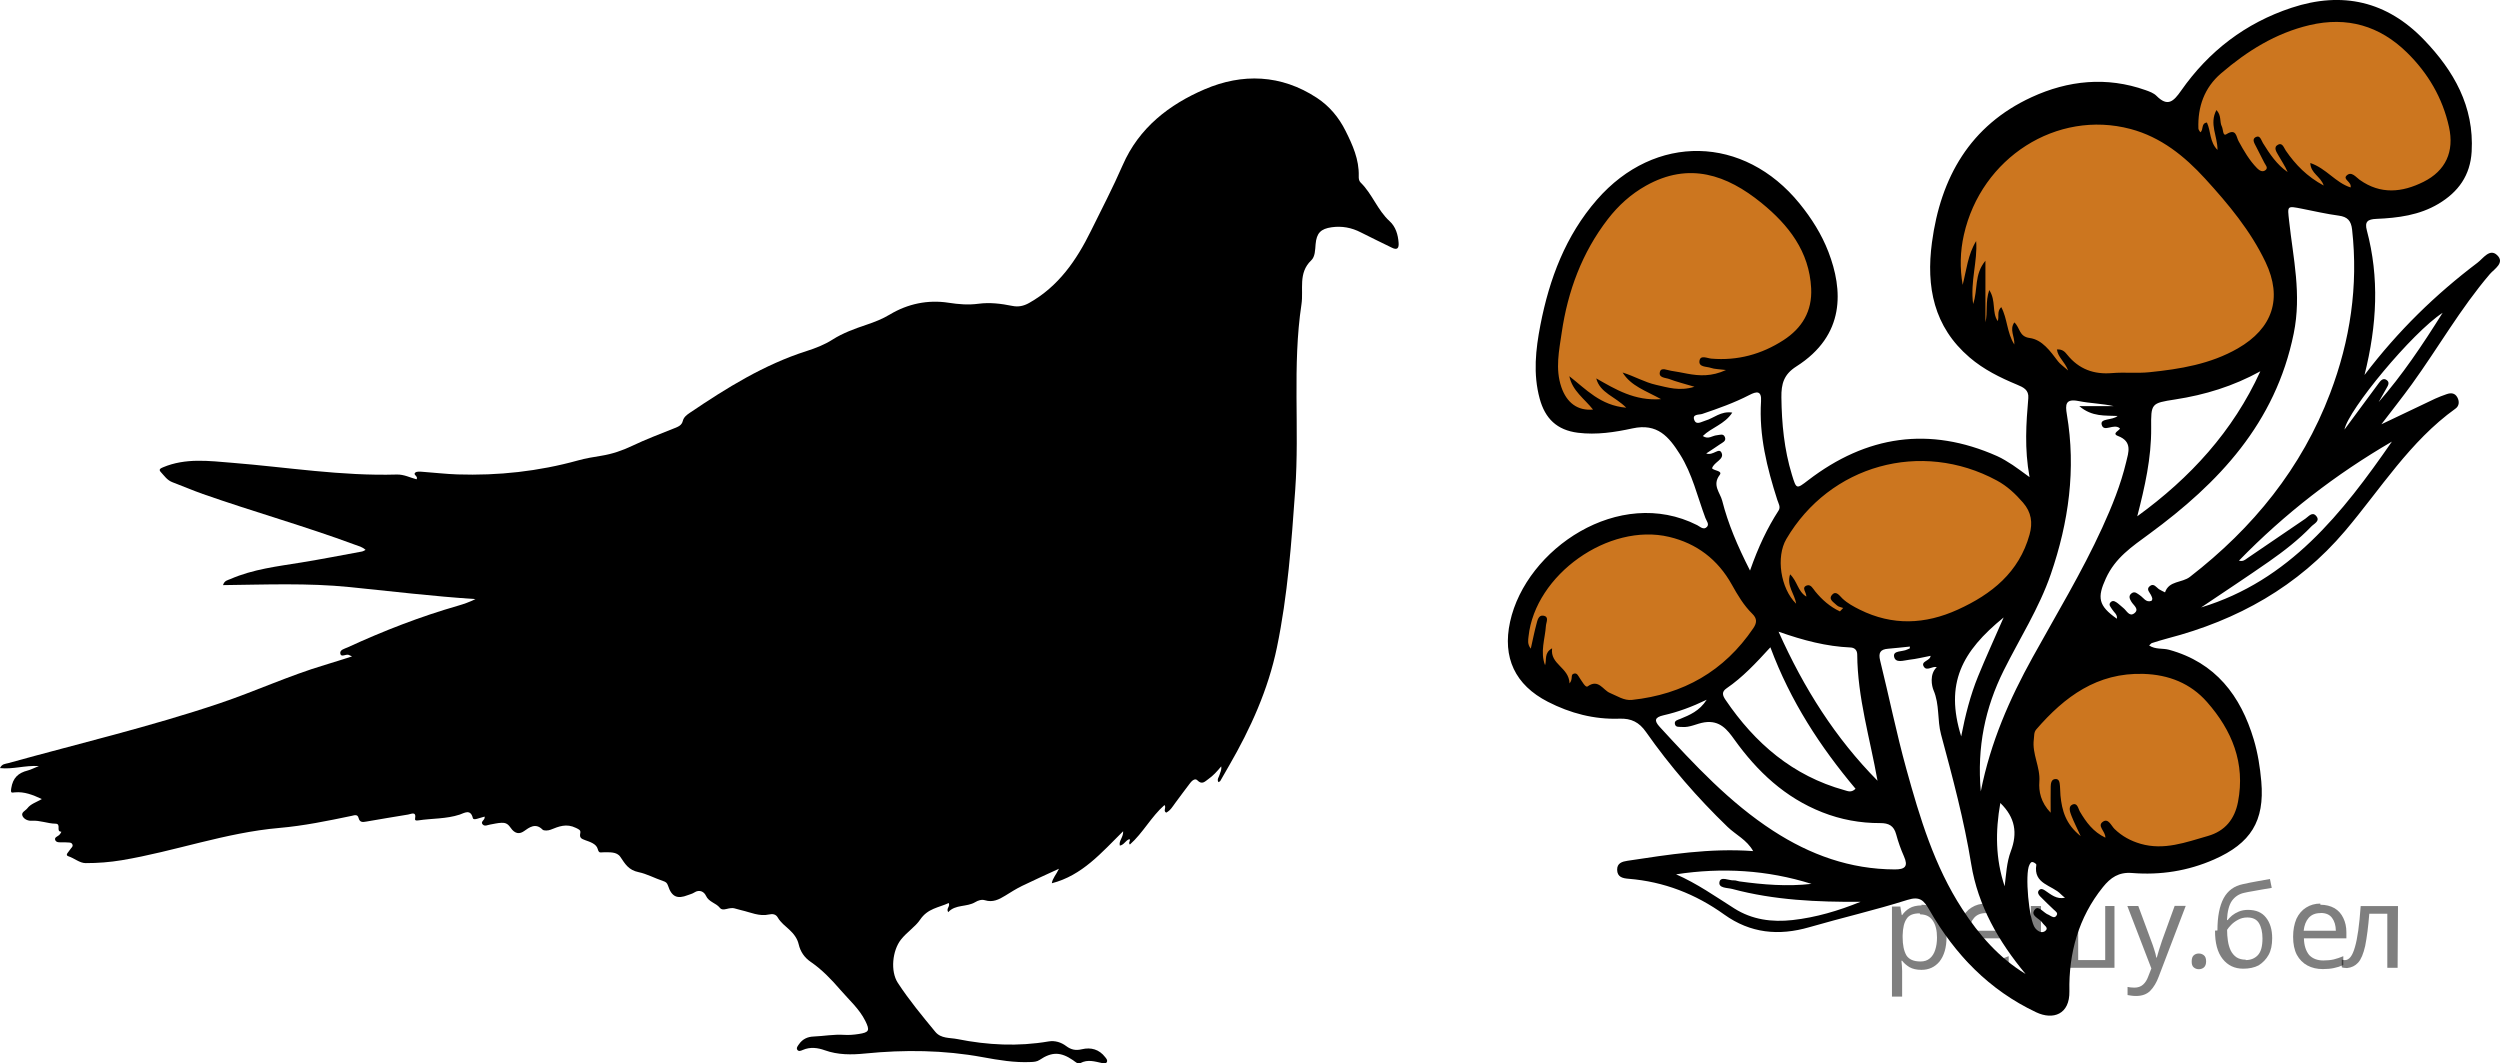
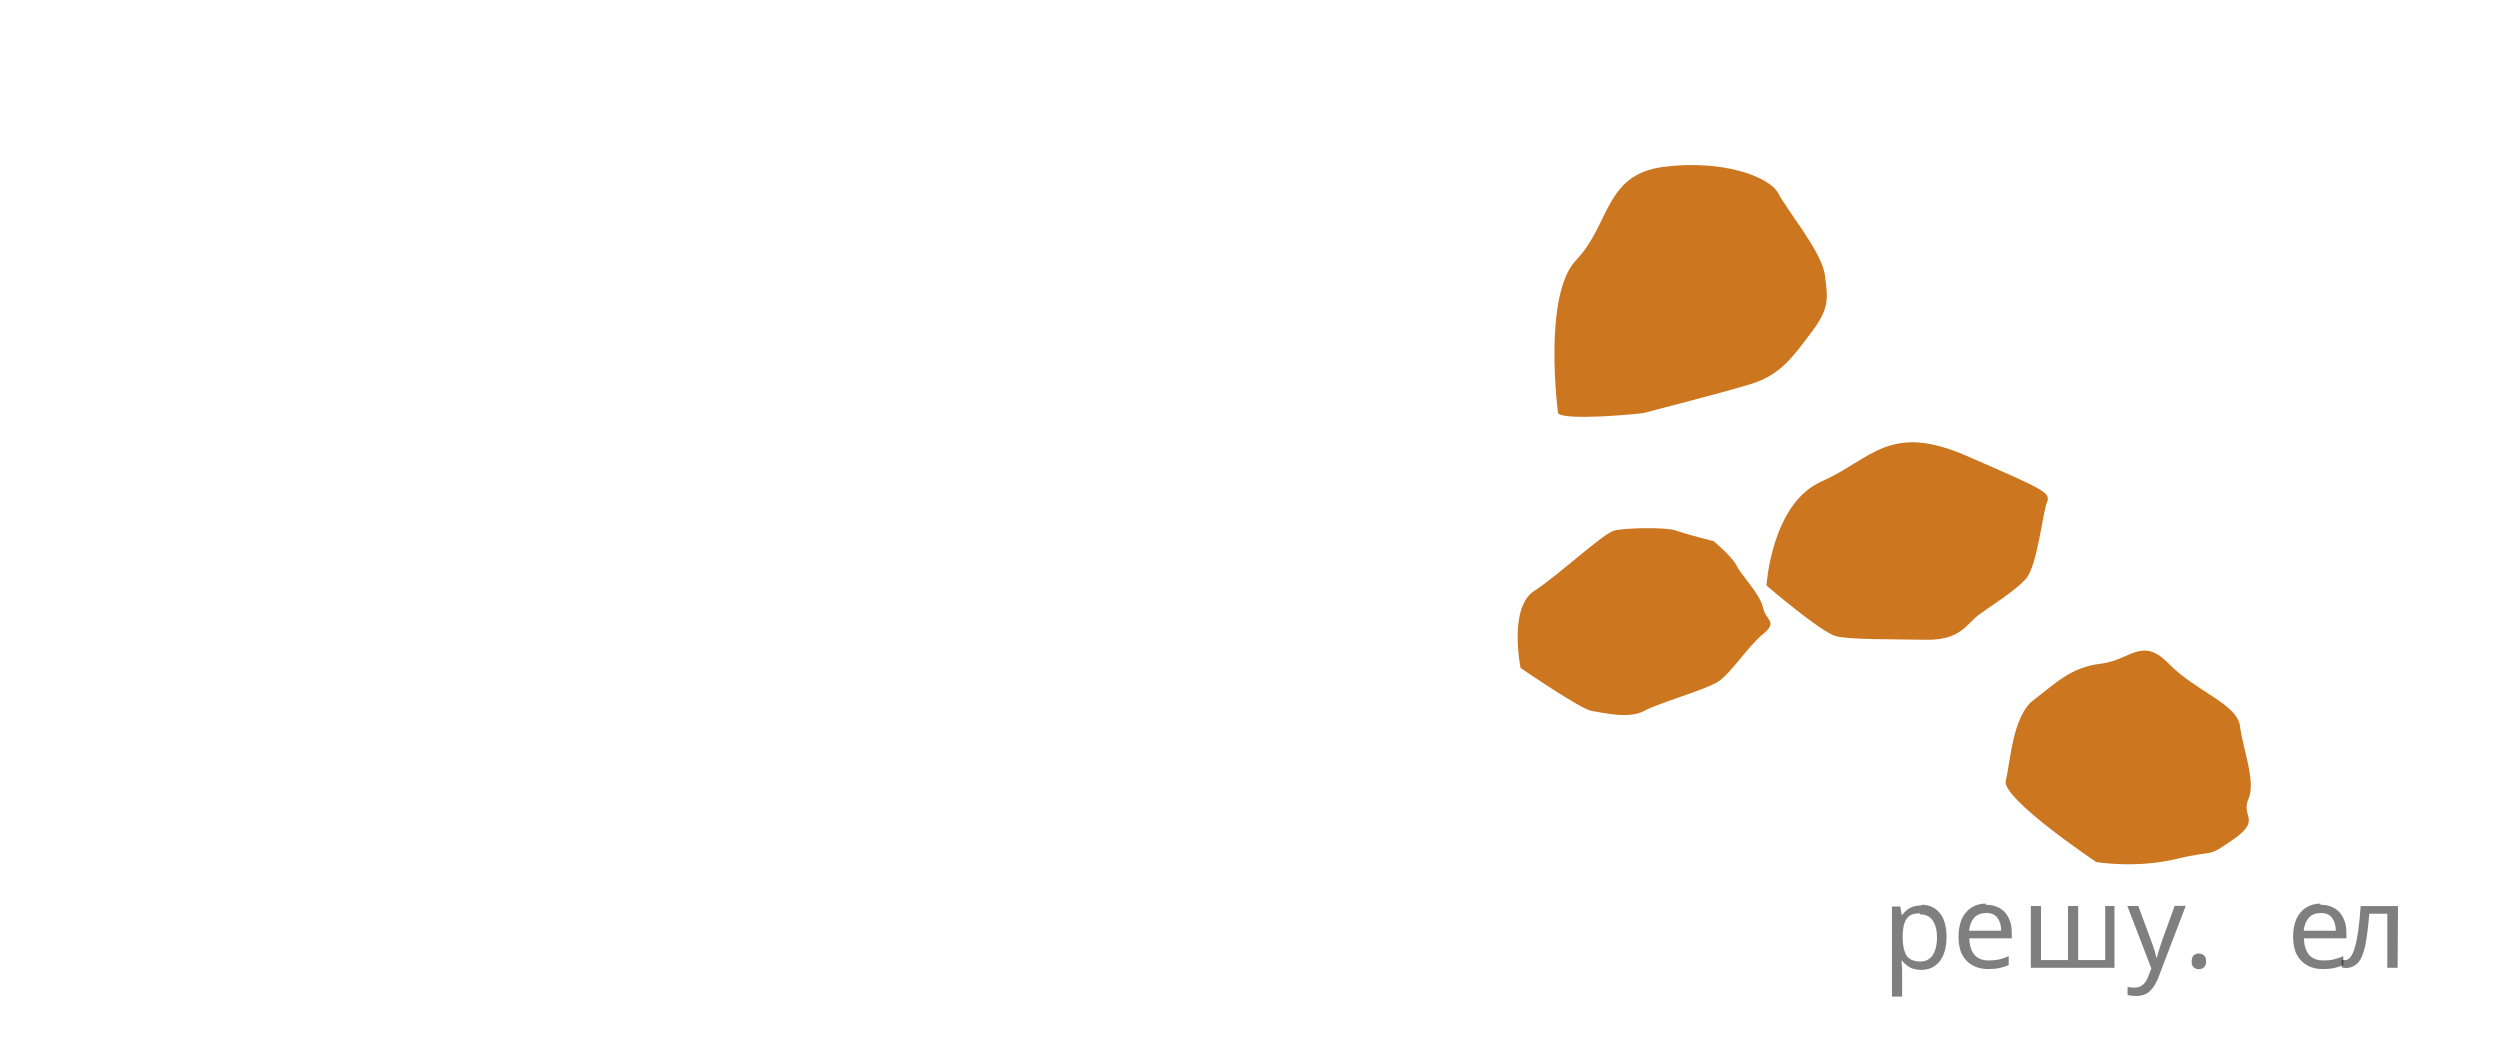
<svg xmlns="http://www.w3.org/2000/svg" version="1.1" id="Слой_1" x="0px" y="0px" width="194.256px" height="82.636px" viewBox="0 0 194.256 82.636" enable-background="new 0 0 194.256 82.636" xml:space="preserve">
-   <path d="M37.656,63.451c-0.214,0.062-0.403,0.119-0.594,0.173c-0.118,0.033-0.29,0.066-0.321-0.06  c-0.182-0.738-0.674-0.381-1.028-0.265c-1.043,0.341-2.132,0.285-3.195,0.445  c-0.116,0.018-0.295,0.04-0.265-0.126c0.108-0.609-0.293-0.366-0.539-0.326  c-1.084,0.173-2.167,0.361-3.249,0.546c-0.269,0.046-0.511,0.088-0.604-0.283  c-0.079-0.316-0.34-0.201-0.547-0.158c-1.858,0.388-3.72,0.772-5.611,0.936  c-4.184,0.363-8.136,1.824-12.248,2.509c-0.922,0.154-1.867,0.226-2.802,0.224  c-0.466-0.001-0.875-0.383-1.343-0.534c-0.293-0.094,0.043-0.349,0.137-0.518c0.075-0.133,0.263-0.23,0.175-0.41  c-0.083-0.171-0.277-0.129-0.43-0.146c-0.118-0.014-0.239-0.007-0.359-0.007c-0.2-0-0.451,0.03-0.538-0.171  c-0.092-0.212,0.165-0.277,0.294-0.388c0.088-0.076,0.205-0.267,0.167-0.268c-0.437-0.007,0.041-0.615-0.448-0.622  c-0.613-0.009-1.203-0.271-1.833-0.227c-0.294,0.02-0.597-0.115-0.719-0.358c-0.148-0.296,0.225-0.418,0.37-0.61  c0.259-0.342,0.686-0.464,1.127-0.719c-0.72-0.335-1.367-0.588-2.102-0.52c-0.242,0.022-0.34,0.089-0.276-0.321  c0.127-0.809,0.543-1.189,1.272-1.375c0.245-0.062,0.474-0.187,0.875-0.349C1.916,59.462,0.997,59.792,0,59.683  c0.157-0.342,0.422-0.324,0.633-0.383c5.484-1.526,11.032-2.831,16.433-4.651c2.746-0.925,5.383-2.148,8.164-2.978  c0.678-0.202,1.351-0.423,2.124-0.666c-0.167-0.077-0.215-0.106-0.267-0.122c-0.218-0.067-0.574,0.207-0.641-0.079  c-0.074-0.319,0.336-0.395,0.57-0.503c2.78-1.28,5.627-2.388,8.571-3.235c0.457-0.132,0.906-0.289,1.359-0.516  c-3.27-0.212-6.514-0.603-9.764-0.932c-3.26-0.33-6.534-0.191-9.852-0.153c0.105-0.361,0.37-0.383,0.573-0.472  c1.762-0.769,3.652-0.984,5.524-1.289c1.576-0.257,3.145-0.564,4.716-0.853c0.073-0.013,0.139-0.063,0.264-0.122  c-0.257-0.242-0.551-0.302-0.819-0.401c-3.898-1.445-7.905-2.567-11.827-3.944c-0.793-0.279-1.562-0.616-2.347-0.908  c-0.436-0.162-0.643-0.505-0.92-0.798c-0.191-0.201-0.024-0.284,0.174-0.368c1.756-0.741,3.571-0.495,5.384-0.349  c4.257,0.343,8.489,1.037,12.779,0.911c0.555-0.016,1.035,0.24,1.538,0.371c0.154-0.251-0.317-0.349-0.095-0.526  c0.116-0.092,0.344-0.072,0.519-0.06c0.916,0.063,1.831,0.176,2.748,0.206c3.175,0.104,6.3-0.236,9.367-1.085  c0.595-0.165,1.209-0.268,1.82-0.365c0.836-0.134,1.615-0.399,2.383-0.764c1.081-0.515,2.206-0.938,3.318-1.385  c0.288-0.116,0.544-0.217,0.63-0.565c0.07-0.284,0.303-0.462,0.539-0.621c2.854-1.929,5.766-3.744,9.083-4.803  c0.698-0.223,1.38-0.487,2.014-0.891c0.809-0.515,1.719-0.841,2.631-1.149c0.63-0.213,1.23-0.444,1.829-0.803  c1.366-0.819,2.932-1.16,4.554-0.907c0.776,0.121,1.537,0.182,2.323,0.077c0.877-0.117,1.756-0.009,2.622,0.167  c0.472,0.096,0.88,0.015,1.312-0.228c2.283-1.284,3.679-3.317,4.798-5.589c0.838-1.7,1.716-3.383,2.472-5.12  c1.268-2.913,3.627-4.719,6.373-5.896c2.914-1.25,5.932-1.161,8.715,0.667c0.98,0.644,1.706,1.523,2.221,2.55  c0.554,1.104,1.069,2.241,1.033,3.528c-0.005,0.182,0.006,0.367,0.146,0.504c0.907,0.884,1.307,2.143,2.256,3.006  c0.47,0.428,0.651,1.045,0.696,1.682c0.028,0.39-0.09,0.59-0.52,0.375c-0.803-0.402-1.618-0.778-2.415-1.19  c-0.717-0.371-1.466-0.511-2.262-0.4c-0.853,0.12-1.18,0.451-1.254,1.322c-0.038,0.445-0.033,0.959-0.339,1.25  c-1.038,0.989-0.585,2.263-0.759,3.415c-0.72,4.787-0.144,9.617-0.485,14.416  c-0.291,4.101-0.585,8.206-1.421,12.242c-0.68,3.281-2.045,6.296-3.714,9.183  c-0.23,0.398-0.454,0.798-0.686,1.194c-0.025,0.043-0.092,0.062-0.147,0.096  c-0.133-0.226,0.041-0.389,0.087-0.572c0.047-0.188,0.174-0.356,0.131-0.655c-0.325,0.398-0.632,0.727-1,0.988  c-0.27,0.191-0.49,0.472-0.86,0.09c-0.171-0.176-0.414,0.033-0.551,0.212c-0.389,0.507-0.766,1.023-1.148,1.536  c-0.212,0.284-0.385,0.605-0.72,0.771c-0.257-0.152,0.036-0.374-0.129-0.593  c-1.036,0.91-1.669,2.168-2.691,3.072c-0.151-0.166,0.083-0.285-0.027-0.421c-0.299,0.073-0.402,0.439-0.753,0.504  c-0.099-0.38,0.282-0.637,0.258-1.118c-1.683,1.664-3.178,3.434-5.542,4.043c0.055-0.389,0.335-0.661,0.555-1.129  c-1.03,0.477-1.963,0.892-2.88,1.34c-0.448,0.219-0.871,0.49-1.296,0.752c-0.487,0.3-0.972,0.545-1.577,0.355  c-0.255-0.08-0.535,0.017-0.751,0.147c-0.665,0.402-1.533,0.157-2.104,0.78c-0.177-0.305,0.168-0.412,0.045-0.712  c-0.778,0.365-1.63,0.411-2.225,1.295c-0.374,0.555-1.042,0.975-1.495,1.555c-0.663,0.848-0.827,2.455-0.238,3.355  c0.876,1.341,1.897,2.573,2.914,3.807c0.443,0.537,1.135,0.445,1.719,0.562c2.346,0.47,4.709,0.59,7.084,0.182  c0.495-0.085,0.975,0.068,1.361,0.358c0.389,0.293,0.749,0.363,1.221,0.25c0.711-0.17,1.35,0.007,1.817,0.618  c0.085,0.111,0.199,0.227,0.126,0.374c-0.079,0.159-0.241,0.109-0.374,0.081c-0.56-0.12-1.107-0.308-1.683,0.003  c-0.197,0.107-0.402-0.11-0.584-0.234c-0.945-0.644-1.635-0.652-2.579-0.017  c-0.216,0.145-0.442,0.156-0.683,0.167c-1.268,0.061-2.503-0.149-3.746-0.377c-3.026-0.557-6.074-0.588-9.132-0.284  c-1.053,0.105-2.108,0.116-3.139-0.253c-0.547-0.196-1.128-0.274-1.7-0.026  c-0.143,0.062-0.333,0.151-0.436-0.016c-0.091-0.148,0.046-0.3,0.137-0.431c0.271-0.393,0.661-0.575,1.123-0.593  c0.795-0.032,1.581-0.183,2.383-0.13c0.375,0.025,0.761-0.009,1.134-0.067c0.806-0.125,0.884-0.267,0.51-1.018  c-0.47-0.945-1.271-1.637-1.946-2.422c-0.69-0.802-1.424-1.566-2.307-2.172c-0.474-0.325-0.791-0.784-0.923-1.357  c-0.107-0.465-0.385-0.818-0.729-1.138c-0.317-0.295-0.673-0.553-0.896-0.944c-0.149-0.262-0.398-0.3-0.679-0.236  c-0.752,0.172-1.444-0.171-2.141-0.328c-0.583-0.132-0.56-0.25-1.189-0.094c-0.193,0.048-0.376,0.055-0.496-0.099  c-0.298-0.379-0.847-0.432-1.078-0.937c-0.14-0.307-0.5-0.516-0.91-0.246c-0.147,0.097-0.332,0.136-0.499,0.202  c-0.815,0.321-1.253,0.134-1.535-0.733c-0.078-0.24-0.188-0.299-0.388-0.366c-0.638-0.213-1.274-0.559-1.886-0.684  c-0.799-0.164-1.057-0.637-1.429-1.187c-0.285-0.421-0.852-0.354-1.309-0.359c-0.25-0.003-0.355,0.099-0.453-0.262  c-0.108-0.397-0.6-0.547-0.976-0.682c-0.298-0.107-0.452-0.185-0.38-0.53c0.052-0.252-0.08-0.296-0.341-0.424  c-0.732-0.359-1.317-0.116-1.96,0.142c-0.187,0.075-0.524,0.1-0.633-0.01c-0.548-0.554-1.052-0.147-1.436,0.121  c-0.57,0.396-0.908-0.071-1.08-0.314c-0.208-0.293-0.41-0.342-0.672-0.333c-0.296,0.01-0.591,0.088-0.886,0.137  c-0.192,0.032-0.412,0.163-0.569-0.005C37.284,63.828,37.722,63.73,37.656,63.451z" />
  <g>
    <path fill="#CC761F" d="M162.883,66.982c0,0-7.382-4.945-7.031-6.317c0.351-1.372,0.52-5.038,2.16-6.271   c1.64-1.233,2.86-2.547,5.206-2.82c2.347-0.274,3.199-2.159,5.303,0c2.104,2.159,5.326,3.121,5.537,4.873   s1.252,4.271,0.649,5.639c-0.602,1.369,1.04,1.588-1.15,3.121c-2.19,1.533-1.259,0.766-4.435,1.533   C165.949,67.505,162.883,66.982,162.883,66.982z" />
-     <path fill="#CC761F" d="M156.915,28.086c0,0-5.088,0.876-5.008-4.271s-0.796-6.487,1.339-9.02   s1.533-4.13,5.092-5.111c3.559-0.981,3.464-1.145,4.88-1.035c1.416,0.11,6.07,1.036,6.672-0.029   c0.602-1.065,6.941-8.402,10.725-7.909s7.233,2.19,8.602,4.763s3.833,5.01,1.861,7.351s-4.325,3.107-5.858,2.778   s-1.861,0.164-3.449-0.493c-1.588-0.657-2.3-1.259-3.887-1.259c-1.588,0-1.643-0.657-1.861,0   c-0.219,0.657-0.668,0.824-0.389,2.246s0.661,3.119,1.045,3.448s1.534,3.34,0.494,5.201   c-1.04,1.861-4.829,4.271-6.356,4.489c-1.528,0.219,0.005,0-4.32,0.219c-4.325,0.219-5.825,0.383-6.882,0   C158.558,29.071,156.915,28.086,156.915,28.086z" />
    <path fill="#CC761F" d="M137.26,45.496c0,0,0.383-6.362,4.271-8.081c3.887-1.719,5.256-4.621,11.278-1.993   c6.022,2.628,6.57,2.847,6.242,3.614c-0.329,0.766-0.741,4.982-1.657,5.968c-0.916,0.986-2.551,1.971-3.595,2.737   c-1.044,0.766-1.427,2.026-4.22,1.971c-2.792-0.055-5.749,0-6.899-0.274   C141.53,49.164,137.26,45.496,137.26,45.496z" />
    <path fill="#CC761F" d="M121.061,32.086c0,0-1.212-9.147,1.416-11.885c2.628-2.737,2.19-6.625,6.734-7.227   c4.544-0.602,8.279,0.712,8.985,2.08c0.706,1.369,3.388,4.544,3.607,6.351s0.386,2.518-1.066,4.435   c-1.452,1.916-2.383,3.285-4.683,3.997c-2.3,0.712-8.18,2.198-8.306,2.249   C127.624,32.137,121.397,32.747,121.061,32.086z" />
    <path fill="#CC761F" d="M118.152,51.902c0,0-0.949-4.669,1.04-5.968s5.365-4.489,6.242-4.708   c0.876-0.219,4.07-0.274,4.8,0c0.73,0.274,2.92,0.824,2.92,0.824s1.444,1.202,1.79,1.913   c0.345,0.712,1.824,2.205,2.043,3.238c0.219,1.033,1.204,1.087,0,2.073s-2.464,3.011-3.449,3.668   c-0.986,0.657-4.566,1.64-5.787,2.3c-1.221,0.66-3.247,0.11-4.068,0   C122.861,55.132,118.152,51.902,118.152,51.902z" />
-     <path d="M157.701,37.074c-0.408-2.236-0.261-4.187-0.097-6.138c0.054-0.643-0.381-0.841-0.869-1.044   c-1.321-0.549-2.593-1.175-3.697-2.121c-2.791-2.392-3.38-5.497-2.921-8.929   c0.676-5.061,2.971-9.091,7.746-11.291c2.825-1.302,5.828-1.622,8.855-0.546c0.297,0.106,0.629,0.225,0.842,0.439   c0.877,0.884,1.327,0.445,1.919-0.4c2.149-3.067,4.989-5.251,8.577-6.439   c3.959-1.31,7.419-0.503,10.292,2.484c2.315,2.407,3.908,5.175,3.706,8.692c-0.106,1.847-1.031,3.133-2.575,4.055   c-1.494,0.892-3.155,1.099-4.837,1.172c-0.669,0.029-0.912,0.217-0.733,0.889   c0.976,3.668,0.799,7.328-0.18,11.24c2.623-3.451,5.53-6.265,8.779-8.723c0.442-0.334,0.946-1.132,1.519-0.594   c0.637,0.599-0.213,1.073-0.562,1.481c-2.281,2.671-4.012,5.726-6.061,8.558c-0.728,1.006-1.502,1.978-2.364,3.109   c1.498-0.715,2.832-1.356,4.171-1.987c0.289-0.137,0.594-0.244,0.896-0.352c0.333-0.118,0.644-0.101,0.834,0.247   c0.174,0.319,0.148,0.666-0.142,0.874c-3.551,2.547-5.819,6.248-8.58,9.505c-3.662,4.321-8.358,6.936-13.784,8.348   c-0.414,0.108-0.822,0.237-1.23,0.366c-0.06,0.019-0.104,0.089-0.212,0.187c0.497,0.327,1.056,0.198,1.548,0.333   c3.616,0.995,5.564,3.567,6.583,6.976c0.314,1.051,0.49,2.161,0.585,3.257c0.268,3.086-0.824,4.808-3.668,6.061   c-2.042,0.899-4.179,1.228-6.379,1.051c-1.031-0.083-1.664,0.357-2.261,1.098   c-1.908,2.368-2.662,5.157-2.603,8.087c0.036,1.808-1.27,2.257-2.578,1.639c-3.662-1.729-6.31-4.488-8.293-7.936   c-0.424-0.738-0.727-1.11-1.712-0.798c-2.515,0.795-5.092,1.388-7.627,2.122   c-2.374,0.688-4.574,0.478-6.616-0.988c-2.222-1.595-4.689-2.555-7.428-2.775   c-0.458-0.037-0.88-0.128-0.888-0.702c-0.008-0.519,0.397-0.635,0.796-0.695c3.205-0.482,6.408-1.002,9.773-0.753   c-0.485-0.875-1.353-1.268-1.988-1.881c-2.347-2.264-4.471-4.714-6.341-7.379   c-0.528-0.752-1.133-1.062-2.057-1.03c-1.962,0.07-3.819-0.416-5.565-1.312   c-2.552-1.309-3.544-3.438-2.937-6.217c1.238-5.665,8.476-10.576,14.535-7.51   c0.231,0.117,0.503,0.413,0.763,0.136c0.198-0.21-0.04-0.473-0.122-0.693c-0.624-1.667-1.014-3.427-1.983-4.957   c-0.853-1.347-1.738-2.425-3.679-2.003c-1.364,0.297-2.794,0.52-4.242,0.339c-1.634-0.205-2.55-1.103-2.971-2.648   c-0.522-1.919-0.314-3.825,0.055-5.724c0.698-3.588,1.955-6.94,4.396-9.739   c4.503-5.164,11.419-5.027,15.747,0.307c0.925,1.14,1.708,2.375,2.239,3.756c1.125,2.93,1.345,6.457-2.499,8.899   c-0.971,0.617-1.17,1.351-1.157,2.395c0.025,2.047,0.217,4.057,0.818,6.019   c0.349,1.139,0.346,1.127,1.266,0.422c4.527-3.469,9.409-4.213,14.677-1.874   c0.422,0.187,0.816,0.442,1.207,0.691C156.739,36.361,157.072,36.623,157.701,37.074z M159.827,27.156   c0.436-0.04,0.633,0.198,0.804,0.41c0.907,1.122,2.067,1.543,3.494,1.423c0.958-0.08,1.933,0.03,2.887-0.067   c2.385-0.243,4.746-0.628,6.87-1.849c2.71-1.557,3.497-3.894,2.156-6.706c-1.161-2.436-2.881-4.499-4.689-6.479   c-1.61-1.763-3.446-3.239-5.801-3.865c-5.728-1.523-11.604,2.232-12.95,8.224   c-0.291,1.297-0.321,2.587-0.094,3.889c0.299-1.159,0.401-2.352,1.048-3.406c0.121,1.574-0.466,3.104-0.236,4.894   c0.391-1.143,0.063-2.277,0.956-3.365c0,1.787,0,3.284,0,4.782c0.198-0.771-0.023-1.58,0.298-2.505   c0.546,0.839,0.184,1.718,0.657,2.415c0.133-0.346-0.088-0.744,0.274-1.09c0.487,0.91,0.427,1.967,1.016,2.909   c0.043-0.619-0.4-1.156,0.003-1.719c0.453,0.409,0.348,1.101,1.191,1.212c0.971,0.128,1.604,1.025,2.199,1.812   c0.163,0.215,0.404,0.37,0.791,0.714C160.424,28.083,159.914,27.773,159.827,27.156z M126.081,28.946   c0.91,0.282,1.71,0.761,2.611,0.96c0.899,0.199,1.802,0.509,2.972,0.146c-0.803-0.24-1.391-0.383-1.952-0.598   c-0.292-0.112-0.869-0.084-0.729-0.57c0.103-0.361,0.559-0.117,0.856-0.075c0.423,0.06,0.842,0.149,1.262,0.227   c0.95,0.175,1.889,0.232,3.015-0.285c-0.552-0.072-0.885-0.064-1.179-0.166c-0.336-0.117-0.96-0.044-0.884-0.55   c0.071-0.475,0.603-0.196,0.919-0.169c2.036,0.173,3.895-0.331,5.598-1.428c1.459-0.94,2.249-2.26,2.162-4.031   c-0.141-2.871-1.759-4.927-3.855-6.633c-2.698-2.196-5.639-3.22-8.981-1.346   c-1.17,0.656-2.144,1.539-2.958,2.592c-2.012,2.605-3.117,5.6-3.589,8.82   c-0.204,1.394-0.513,2.822-0.029,4.238c0.419,1.226,1.271,1.855,2.462,1.746   c-0.666-0.842-1.61-1.457-1.84-2.591c1.298,1.012,2.413,2.274,4.421,2.447   c-0.872-0.885-2.034-1.136-2.332-2.277c1.511,0.856,2.976,1.76,5.037,1.612   C127.867,30.351,126.728,29.995,126.081,28.946z M142.967,47.508c0.084-0.088,0.168-0.177,0.253-0.266   c-0.167-0.066-0.377-0.089-0.49-0.206c-0.223-0.23-0.718-0.467-0.35-0.843c0.307-0.315,0.566,0.114,0.782,0.315   c0.399,0.372,0.864,0.623,1.345,0.863c2.543,1.265,5.087,1.15,7.623-0.004c2.629-1.197,4.75-2.886,5.57-5.824   c0.259-0.928,0.145-1.738-0.507-2.49c-0.592-0.683-1.233-1.284-2.03-1.715   c-5.886-3.182-12.985-1.208-16.362,4.548c-0.811,1.384-0.459,3.82,0.762,5.025   c-0.105-0.765-0.764-1.388-0.468-2.283c0.565,0.533,0.589,1.32,1.262,1.731c0.016-0.329-0.411-0.697,0.03-0.864   c0.315-0.119,0.484,0.244,0.655,0.454C141.579,46.609,142.201,47.15,142.967,47.508z M182.647,14.565   c0.107-0.439-0.644-0.62-0.3-0.935c0.372-0.342,0.719,0.139,1.006,0.344c1.626,1.157,3.296,0.983,4.954,0.158   c1.74-0.866,2.407-2.36,1.986-4.266c-0.498-2.26-1.632-4.185-3.268-5.787c-2.115-2.071-4.639-2.814-7.563-2.127   c-2.643,0.621-4.861,2.017-6.882,3.75c-1.296,1.111-1.821,2.595-1.759,4.289   c0.003,0.088,0.086,0.173,0.148,0.289c0.278-0.195,0.035-0.696,0.514-0.76c0.314,0.669,0.192,1.495,0.822,2.131   c0.008-1.069-0.658-2.024-0.083-3.102c0.41,0.428,0.231,0.915,0.419,1.278c0.113,0.217,0.066,0.786,0.356,0.602   c0.771-0.488,0.764,0.207,0.941,0.53c0.413,0.754,0.836,1.494,1.442,2.111c0.181,0.185,0.43,0.336,0.661,0.144   c0.22-0.183-0.009-0.389-0.095-0.566c-0.202-0.417-0.432-0.82-0.632-1.238c-0.117-0.244-0.368-0.58-0.047-0.753   c0.35-0.19,0.43,0.235,0.57,0.461c0.526,0.848,1.077,1.675,1.918,2.253c-0.196-0.469-0.481-0.872-0.719-1.301   c-0.144-0.26-0.421-0.624-0.023-0.831c0.34-0.177,0.454,0.253,0.601,0.467c0.75,1.089,1.645,2.012,2.943,2.711   c-0.23-0.717-1.013-0.937-1.041-1.752C180.764,13.089,181.48,14.197,182.647,14.565z M163.593,65.09   c0.009-0.531-0.691-0.912-0.176-1.251c0.412-0.272,0.631,0.325,0.89,0.577c0.58,0.563,1.262,0.93,2.025,1.15   c1.823,0.526,3.515-0.118,5.223-0.607c1.347-0.385,2.086-1.316,2.343-2.648c0.581-3.011-0.465-5.556-2.407-7.762   c-1.281-1.455-2.974-2.126-4.939-2.186c-3.594-0.111-6.126,1.767-8.327,4.312   c-0.196,0.226-0.157,0.498-0.193,0.778c-0.148,1.139,0.515,2.14,0.431,3.288c-0.054,0.734,0.097,1.596,0.878,2.41   c0-0.837-0.009-1.435,0.004-2.034c0.005-0.252,0.052-0.561,0.351-0.584c0.335-0.026,0.342,0.3,0.368,0.542   c0.027,0.248,0.015,0.499,0.04,0.747c0.114,1.145,0.395,2.213,1.57,3.148   c-0.313-0.682-0.534-1.115-0.711-1.565c-0.115-0.293-0.271-0.723,0.046-0.877   c0.414-0.201,0.464,0.301,0.613,0.553C162.101,63.882,162.632,64.628,163.593,65.09z M121.957,53.104   c0.298-0.366,0.045-0.664,0.324-0.757c0.272-0.09,0.349,0.178,0.466,0.339c0.184,0.256,0.447,0.77,0.615,0.649   c0.852-0.613,1.188,0.286,1.733,0.509c0.56,0.229,1.092,0.608,1.712,0.541c3.982-0.428,7.164-2.226,9.431-5.573   c0.288-0.426,0.298-0.749-0.082-1.122c-0.668-0.655-1.139-1.458-1.592-2.269c-1.083-1.943-2.718-3.194-4.868-3.704   c-4.706-1.117-10.414,2.942-10.925,7.737c-0.03,0.283-0.101,0.602,0.175,0.948   c0.16-0.71,0.277-1.303,0.433-1.885c0.08-0.296,0.154-0.741,0.544-0.677c0.474,0.077,0.217,0.503,0.198,0.794   c-0.066,1.011-0.463,2.016-0.065,3.056c0.137-0.429-0.091-0.963,0.547-1.315   C120.431,51.643,121.914,51.838,121.957,53.104z M167.175,46.687c0.123-0.15,0.038-0.272-0.016-0.402   c-0.102-0.242-0.435-0.491-0.108-0.748c0.311-0.245,0.498,0.108,0.723,0.255c0.142,0.092,0.302,0.158,0.454,0.236   c0.309-0.921,1.315-0.724,1.935-1.205c4.906-3.801,8.686-8.442,10.899-14.277   c1.554-4.097,2.192-8.326,1.702-12.708c-0.077-0.686-0.353-0.991-1.036-1.083   c-0.953-0.127-1.893-0.346-2.837-0.532c-1.208-0.237-1.15-0.246-1.022,0.937c0.313,2.904,0.984,5.689,0.358,8.758   c-1.421,6.974-5.832,11.611-11.209,15.558c-1.376,1.01-2.654,1.861-3.388,3.468   c-0.675,1.477-0.6,2.117,0.857,3.132c0.058-0.338-0.233-0.496-0.37-0.73   c-0.103-0.176-0.318-0.356-0.111-0.558c0.197-0.192,0.399-0.022,0.569,0.102c0.144,0.105,0.265,0.239,0.407,0.346   c0.263,0.199,0.466,0.715,0.855,0.42c0.418-0.317-0.044-0.611-0.215-0.886c-0.142-0.229-0.254-0.466-0-0.664   c0.257-0.201,0.456,0.02,0.662,0.156C166.562,46.445,166.744,46.844,167.175,46.687z M148.393,50.383   c0.003-0.048,0.006-0.096,0.009-0.144c-0.565,0.057-1.129,0.124-1.695,0.169   c-0.612,0.049-0.764,0.318-0.614,0.927c0.694,2.802,1.265,5.637,2.034,8.417c1.046,3.78,2.171,7.542,4.347,10.884   c1.308,2.01,2.841,3.781,4.919,5.045c-2.092-2.515-3.703-5.309-4.224-8.53   c-0.554-3.426-1.45-6.754-2.347-10.088c-0.302-1.124-0.1-2.309-0.585-3.437   c-0.128-0.298-0.335-1.241,0.256-1.787c-0.355-0.101-0.773,0.342-1.008-0.038   c-0.27-0.437,0.505-0.438,0.525-0.842c-0.59,0.113-1.111,0.245-1.64,0.302   c-0.429,0.046-1.104,0.309-1.198-0.254c-0.08-0.476,0.667-0.352,1.025-0.54   C148.26,50.434,148.327,50.411,148.393,50.383z M153.912,61.493c0.764-3.848,2.242-7.186,4.024-10.411   c1.843-3.337,3.824-6.601,5.412-10.075c0.757-1.656,1.44-3.343,1.863-5.114c0.175-0.735,0.501-1.588-0.642-2.017   c-0.519-0.195,0.161-0.448,0.155-0.588c-0.479-0.436-1.276,0.37-1.424-0.316   c-0.103-0.476,0.836-0.302,1.243-0.65c-0.966-0.052-1.967,0.089-2.973-0.762c1.059,0,1.87,0,2.681,0   c-0.91-0.205-1.84-0.216-2.735-0.396c-1.033-0.207-1.045,0.271-0.915,1.042c0.719,4.248,0.142,8.369-1.248,12.41   c-0.911,2.647-2.423,4.999-3.661,7.485C154.25,54.997,153.61,58.039,153.912,61.493z M132.616,54.37   c-1.178,0.567-2.246,0.957-3.35,1.207c-0.711,0.161-0.745,0.422-0.3,0.906c2.705,2.945,5.425,5.875,8.813,8.073   c2.875,1.865,5.983,2.991,9.453,3c0.794,0.002,1.057-0.233,0.712-1.011c-0.245-0.553-0.45-1.13-0.607-1.714   c-0.18-0.67-0.573-0.879-1.247-0.875c-1.546,0.007-3.052-0.271-4.496-0.84   c-2.891-1.139-5.042-3.159-6.827-5.648c-0.542-0.756-1.12-1.521-2.325-1.341   c-0.599,0.089-1.141,0.421-1.76,0.359c-0.201-0.02-0.473,0.05-0.536-0.217c-0.067-0.284,0.218-0.329,0.4-0.404   C131.296,55.556,132.046,55.254,132.616,54.37z M135.981,44.334c0.643-1.834,1.338-3.301,2.223-4.671   c0.173-0.267-0.019-0.557-0.104-0.822c-0.799-2.491-1.431-5.01-1.263-7.659c0.054-0.851-0.352-0.776-0.907-0.489   c-1.176,0.608-2.419,1.049-3.671,1.473c-0.228,0.077-0.815-0.013-0.598,0.497c0.163,0.384,0.556,0.103,0.851,0.02   c0.655-0.184,1.195-0.76,2.091-0.624c-0.595,0.918-1.609,1.151-2.292,1.822   c0.433,0.288,0.741-0.032,1.074-0.059c0.243-0.02,0.529-0.168,0.647,0.15c0.116,0.312-0.195,0.416-0.389,0.552   c-0.322,0.227-0.654,0.438-1.067,0.712c0.551,0.2,0.995-0.508,1.198-0.041c0.221,0.51-0.601,0.701-0.745,1.196   c0.182,0.203,0.847,0.181,0.589,0.522c-0.595,0.787,0.044,1.376,0.201,1.992   C134.273,40.691,134.992,42.386,135.981,44.334z M175.634,28.849c-2.107,1.162-4.305,1.833-6.616,2.189   c-1.88,0.29-1.883,0.306-1.867,2.218c0.019,2.331-0.493,4.573-1.081,6.861   C170.182,37.134,173.511,33.513,175.634,28.849z M137.563,50.296c-1.142,1.25-2.163,2.339-3.402,3.186   c-0.4,0.273-0.322,0.547-0.086,0.895c2.292,3.38,5.228,5.909,9.241,7.021c0.258,0.071,0.532,0.217,0.864-0.109   C141.446,58.032,139.131,54.508,137.563,50.296z M138.197,49.082c1.984,4.433,4.425,8.275,7.691,11.583   c-0.581-3.285-1.555-6.463-1.577-9.802c-0.002-0.332-0.188-0.539-0.527-0.553   C141.929,50.231,140.15,49.77,138.197,49.082z M171.029,47.201c6.859-2.082,10.977-7.327,14.828-12.887   c-4.363,2.538-8.324,5.589-11.885,9.25c0.327,0.09,0.486-0.077,0.65-0.189c1.504-1.019,3.001-2.051,4.506-3.068   c0.245-0.166,0.524-0.557,0.822-0.241c0.383,0.407-0.138,0.618-0.35,0.839c-0.992,1.032-2.12,1.909-3.288,2.725   C174.569,44.846,172.792,46.013,171.029,47.201z M144.569,70.073c-3.36,0.022-6.703-0.122-9.97-0.999   c-0.369-0.099-1.09-0.048-0.993-0.541c0.093-0.472,0.732-0.099,1.127-0.127c0.137-0.01,0.278,0.061,0.419,0.08   c1.86,0.255,3.724,0.408,5.606,0.193c-3.442-1.081-6.947-1.289-10.523-0.743c1.628,0.714,3.055,1.72,4.527,2.653   c1.385,0.877,2.924,1.08,4.528,0.901C141.108,71.287,142.847,70.77,144.569,70.073z M155.689,47.977   c-3.25,2.647-4.58,5.124-3.3,9.243c0.319-1.644,0.71-3.187,1.31-4.662   C154.297,51.09,154.96,49.648,155.689,47.977z M189.798,24.306c-2.371,1.54-7.343,7.554-7.628,9.073   c0.885-1.201,1.767-2.404,2.659-3.599c0.145-0.194,0.338-0.443,0.614-0.254c0.273,0.187,0.112,0.436-0.016,0.657   c-0.203,0.351-0.401,0.706-0.601,1.06C186.652,29.154,188.183,26.883,189.798,24.306z M160.454,69.757   c-0.103-0.088-0.216-0.166-0.308-0.264c-0.683-0.726-2.174-0.781-1.917-2.3c0.009-0.052-0.14-0.158-0.233-0.193   c-0.175-0.067-0.233,0.069-0.305,0.203c-0.366,0.677-0.043,4.306,0.445,4.911c0.225,0.279,0.556,0.441,0.817,0.195   c0.244-0.229-0.127-0.407-0.249-0.601c-0.221-0.352-1.001-0.55-0.584-1.044c0.292-0.346,0.687,0.301,1.07,0.422   c0.033,0.01,0.06,0.038,0.091,0.054c0.155,0.08,0.332,0.212,0.479,0.046c0.213-0.24-0.033-0.365-0.179-0.506   c-0.357-0.344-0.723-0.681-1.066-1.04c-0.115-0.12-0.231-0.304-0.076-0.471c0.154-0.166,0.334-0.063,0.479,0.035   C159.375,69.51,159.794,69.895,160.454,69.757z M155.43,62.394c-0.393,2.212-0.376,4.359,0.337,6.473   c0.117-0.923,0.154-1.865,0.477-2.717C156.781,64.733,156.591,63.522,155.43,62.394z" />
  </g>
  <g fill-opacity=".5">
    <path d="m149.3 70.3q0.89 0 1.4 0.62 0.55 0.62 0.55 1.9 0 1.2-0.55 1.9-0.54 0.64-1.4 0.64-0.56 0-0.93-0.21-0.36-0.22-0.57-0.5h-0.054q0.018 0.15 0.036 0.39t0.018 0.4v2h-0.79v-7h0.65l0.11 0.66h0.036q0.22-0.32 0.57-0.53t0.94-0.22zm-0.14 0.67q-0.74 0-1 0.41-0.3 0.41-0.32 1.3v0.15q0 0.89 0.29 1.4 0.3 0.48 1.1 0.48 0.44 0 0.72-0.24 0.29-0.24 0.42-0.66 0.14-0.42 0.14-0.96 0-0.83-0.32-1.3-0.32-0.5-0.98-0.5z" />
    <path d="m154.3 70.3q0.62 0 1.1 0.27 0.45 0.27 0.68 0.76 0.24 0.49 0.24 1.1v0.48h-3.3q0.018 0.82 0.41 1.3 0.4 0.42 1.1 0.42 0.46 0 0.81-0.081 0.36-0.09 0.74-0.25v0.69q-0.37 0.16-0.73 0.23-0.36 0.081-0.86 0.081-0.68 0-1.2-0.28-0.52-0.28-0.82-0.83-0.29-0.56-0.29-1.4 0-0.79 0.26-1.4 0.27-0.57 0.75-0.87 0.49-0.31 1.1-0.31zm-9e-3 0.65q-0.57 0-0.9 0.37-0.32 0.36-0.39 1h2.5q-9e-3 -0.61-0.29-0.99-0.28-0.39-0.88-0.39z" />
    <path d="m164.3 70.4v4.8h-6.5v-4.8h0.79v4.2h2.1v-4.2h0.79v4.2h2.1v-4.2z" />
    <path d="m165.3 70.4h0.85l1 2.7q0.14 0.36 0.24 0.69 0.11 0.32 0.16 0.62h0.036q0.054-0.22 0.17-0.58 0.12-0.37 0.24-0.74l0.98-2.7h0.86l-2.1 5.5q-0.25 0.68-0.66 1.1-0.4 0.4-1.1 0.4-0.22 0-0.38-0.027-0.16-0.018-0.28-0.045v-0.63q0.099 0.018 0.23 0.036 0.14 0.018 0.3 0.018 0.41 0 0.67-0.23 0.26-0.23 0.4-0.62l0.25-0.64z" />
    <path d="m170.3 74.7q0-0.33 0.16-0.47t0.39-0.14q0.23 0 0.4 0.14 0.17 0.14 0.17 0.47 0 0.32-0.17 0.47-0.16 0.14-0.4 0.14-0.22 0-0.39-0.14t-0.16-0.47z" />
-     <path d="m172.3 72.3q0-1.6 0.48-2.5 0.48-0.89 1.5-1.1 0.58-0.13 1.1-0.22t1-0.18l0.14 0.69q-0.32 0.045-0.71 0.12-0.4 0.063-0.78 0.14-0.39 0.063-0.67 0.13-0.58 0.13-0.93 0.61-0.34 0.48-0.39 1.5h0.054q0.13-0.17 0.34-0.35 0.22-0.18 0.53-0.31 0.32-0.13 0.71-0.13 0.94 0 1.4 0.6 0.48 0.6 0.48 1.6 0 0.8-0.28 1.3t-0.77 0.81q-0.5 0.26-1.2 0.26-1 0-1.6-0.76t-0.59-2.2zm2.2 2.3q0.58 0 0.94-0.38t0.36-1.3q0-0.74-0.28-1.2-0.27-0.43-0.9-0.43-0.4 0-0.72 0.18-0.32 0.17-0.54 0.4t-0.31 0.38q0 0.44 0.063 0.86t0.22 0.75q0.16 0.32 0.44 0.52 0.29 0.19 0.72 0.19z" />
    <path d="m180.3 70.3q0.62 0 1.1 0.27 0.45 0.27 0.68 0.76 0.24 0.49 0.24 1.1v0.48h-3.3q0.018 0.82 0.41 1.3 0.4 0.42 1.1 0.42 0.46 0 0.81-0.081 0.36-0.09 0.74-0.25v0.69q-0.37 0.16-0.73 0.23-0.36 0.081-0.86 0.081-0.68 0-1.2-0.28-0.52-0.28-0.82-0.83-0.29-0.56-0.29-1.4 0-0.79 0.26-1.4 0.27-0.57 0.75-0.87 0.49-0.31 1.1-0.31zm-9e-3 0.65q-0.57 0-0.9 0.37-0.32 0.36-0.39 1h2.5q-9e-3 -0.61-0.29-0.99-0.28-0.39-0.88-0.39z" />
    <path d="m186.3 75.2h-0.8v-4.2h-1.4q-0.12 1.5-0.32 2.5-0.21 0.93-0.55 1.3t-0.86 0.42q-0.12 0-0.23-0.018-0.11-9e-3 -0.18-0.045v-0.59q0.054 0.018 0.12 0.027t0.13 9e-3q0.49 0 0.77-1 0.3-1 0.45-3.2h2.9z" />
  </g>
</svg>